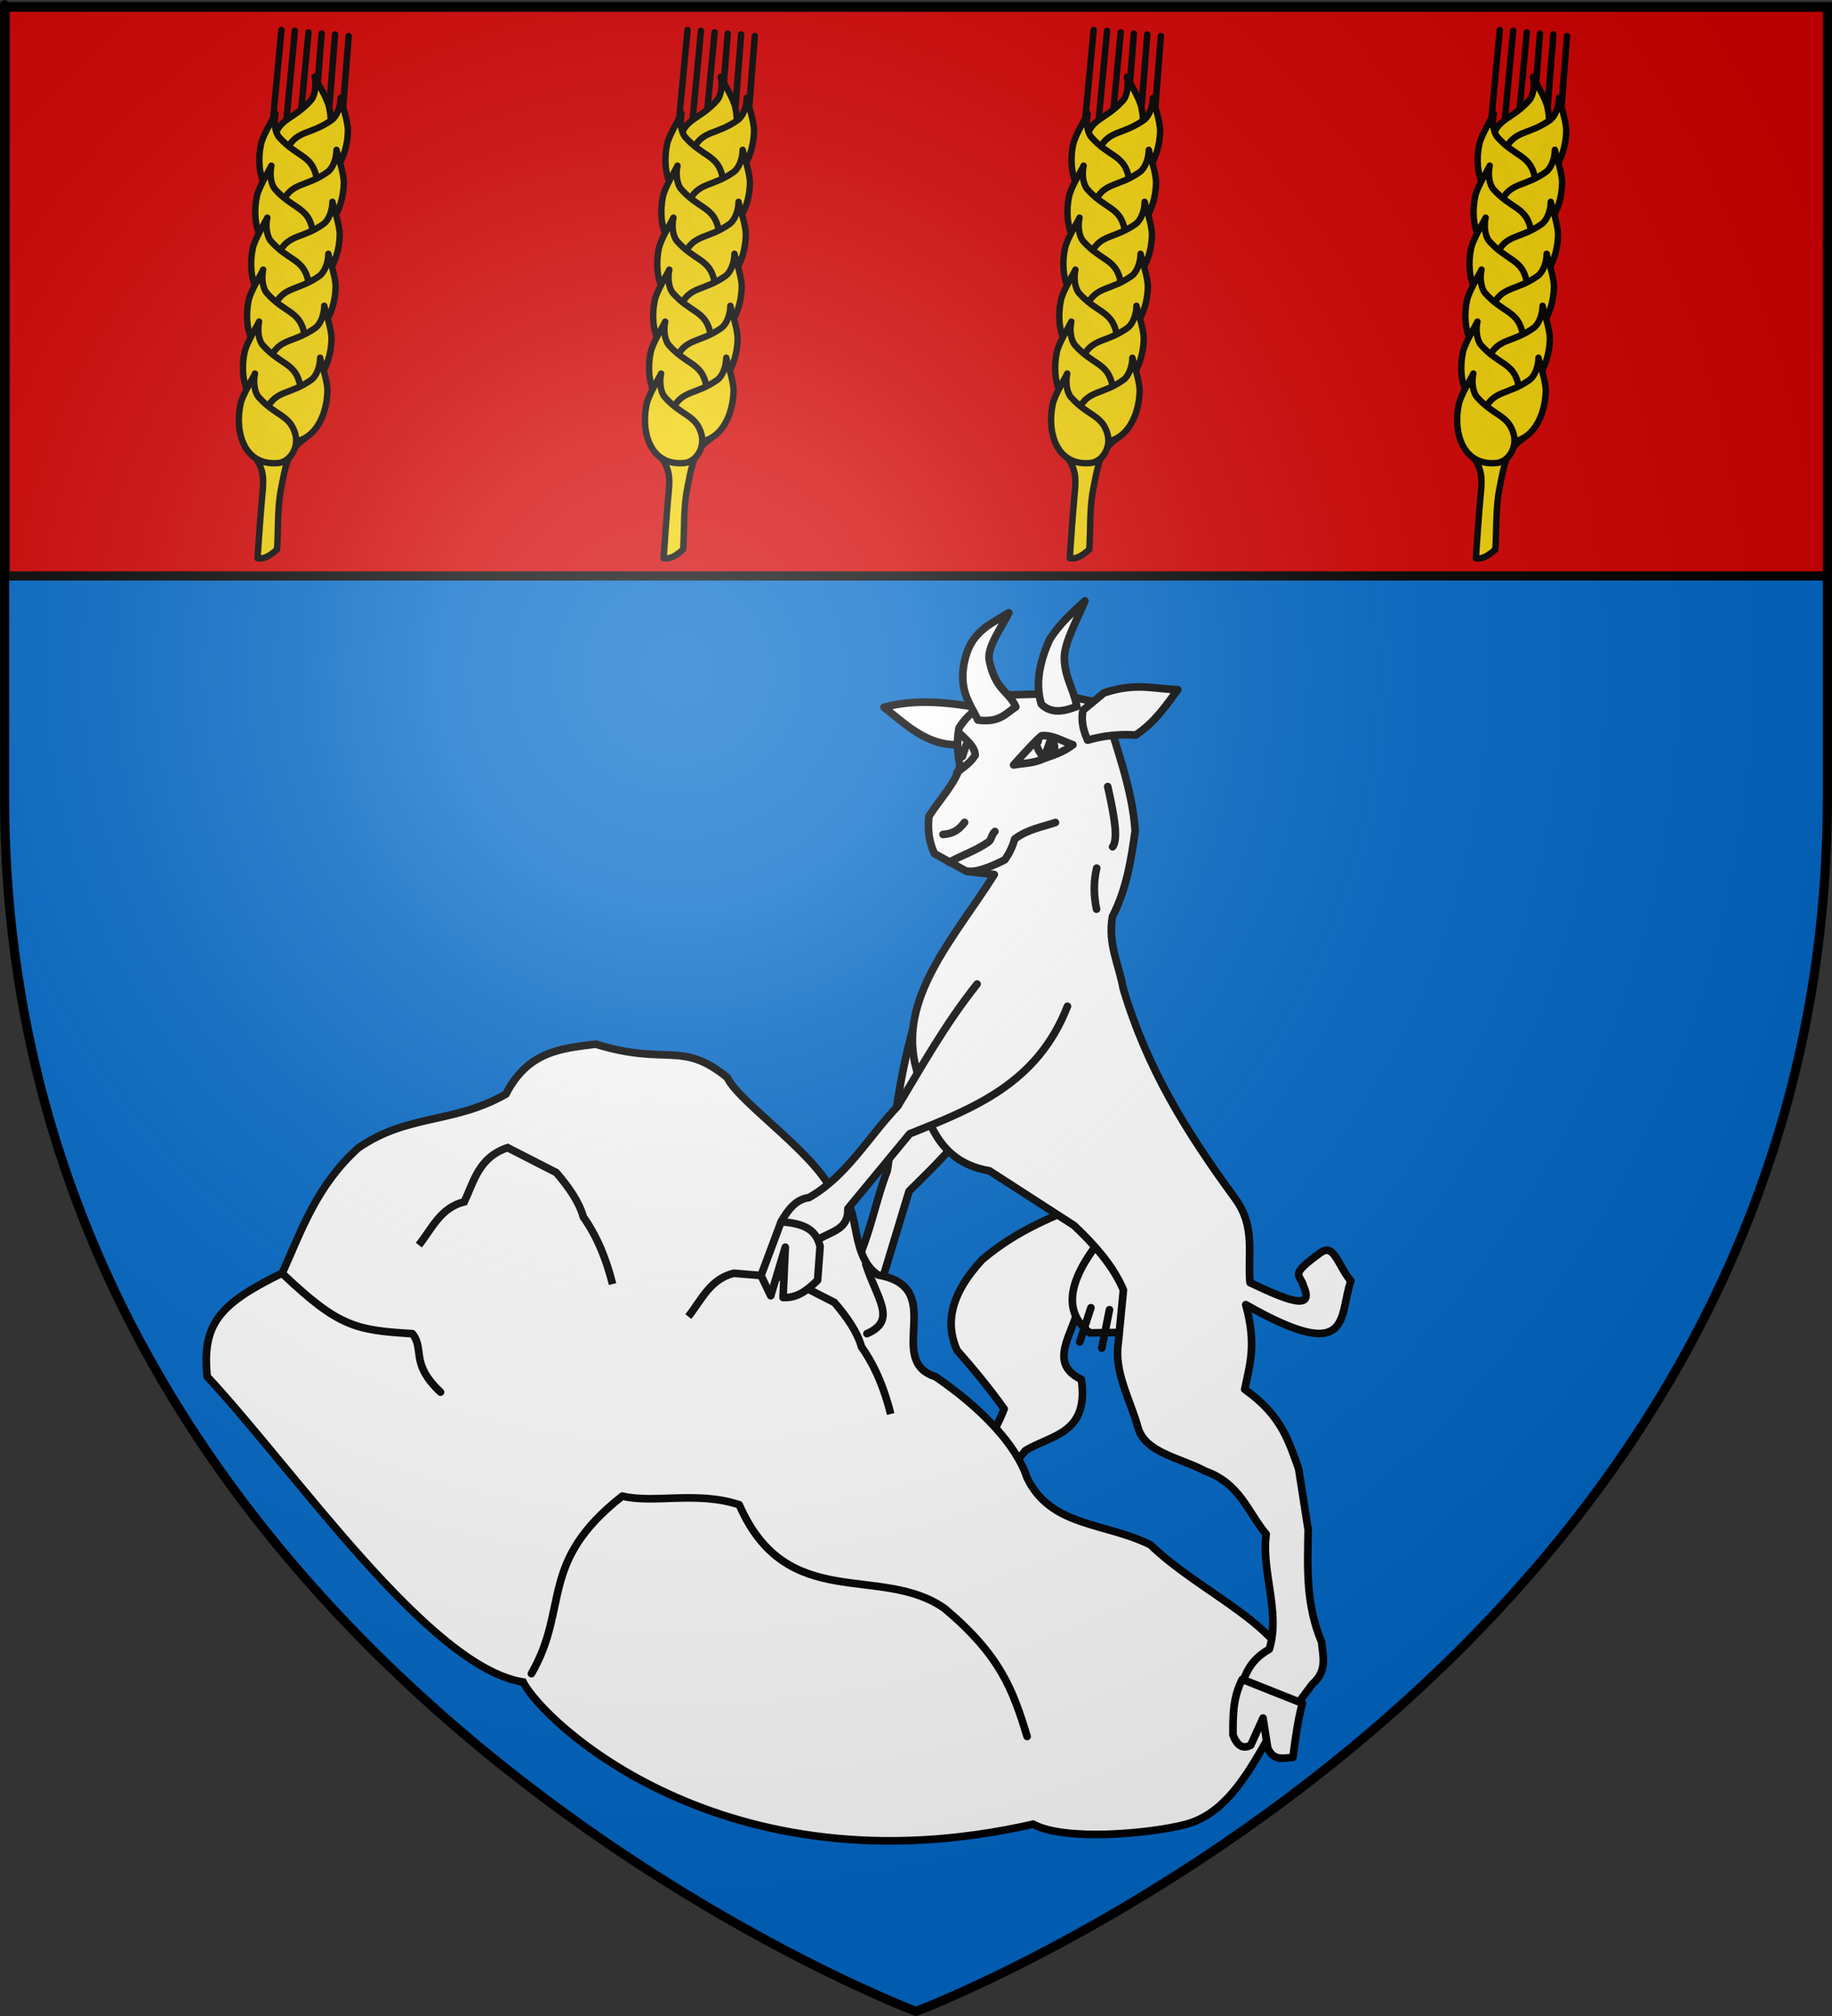
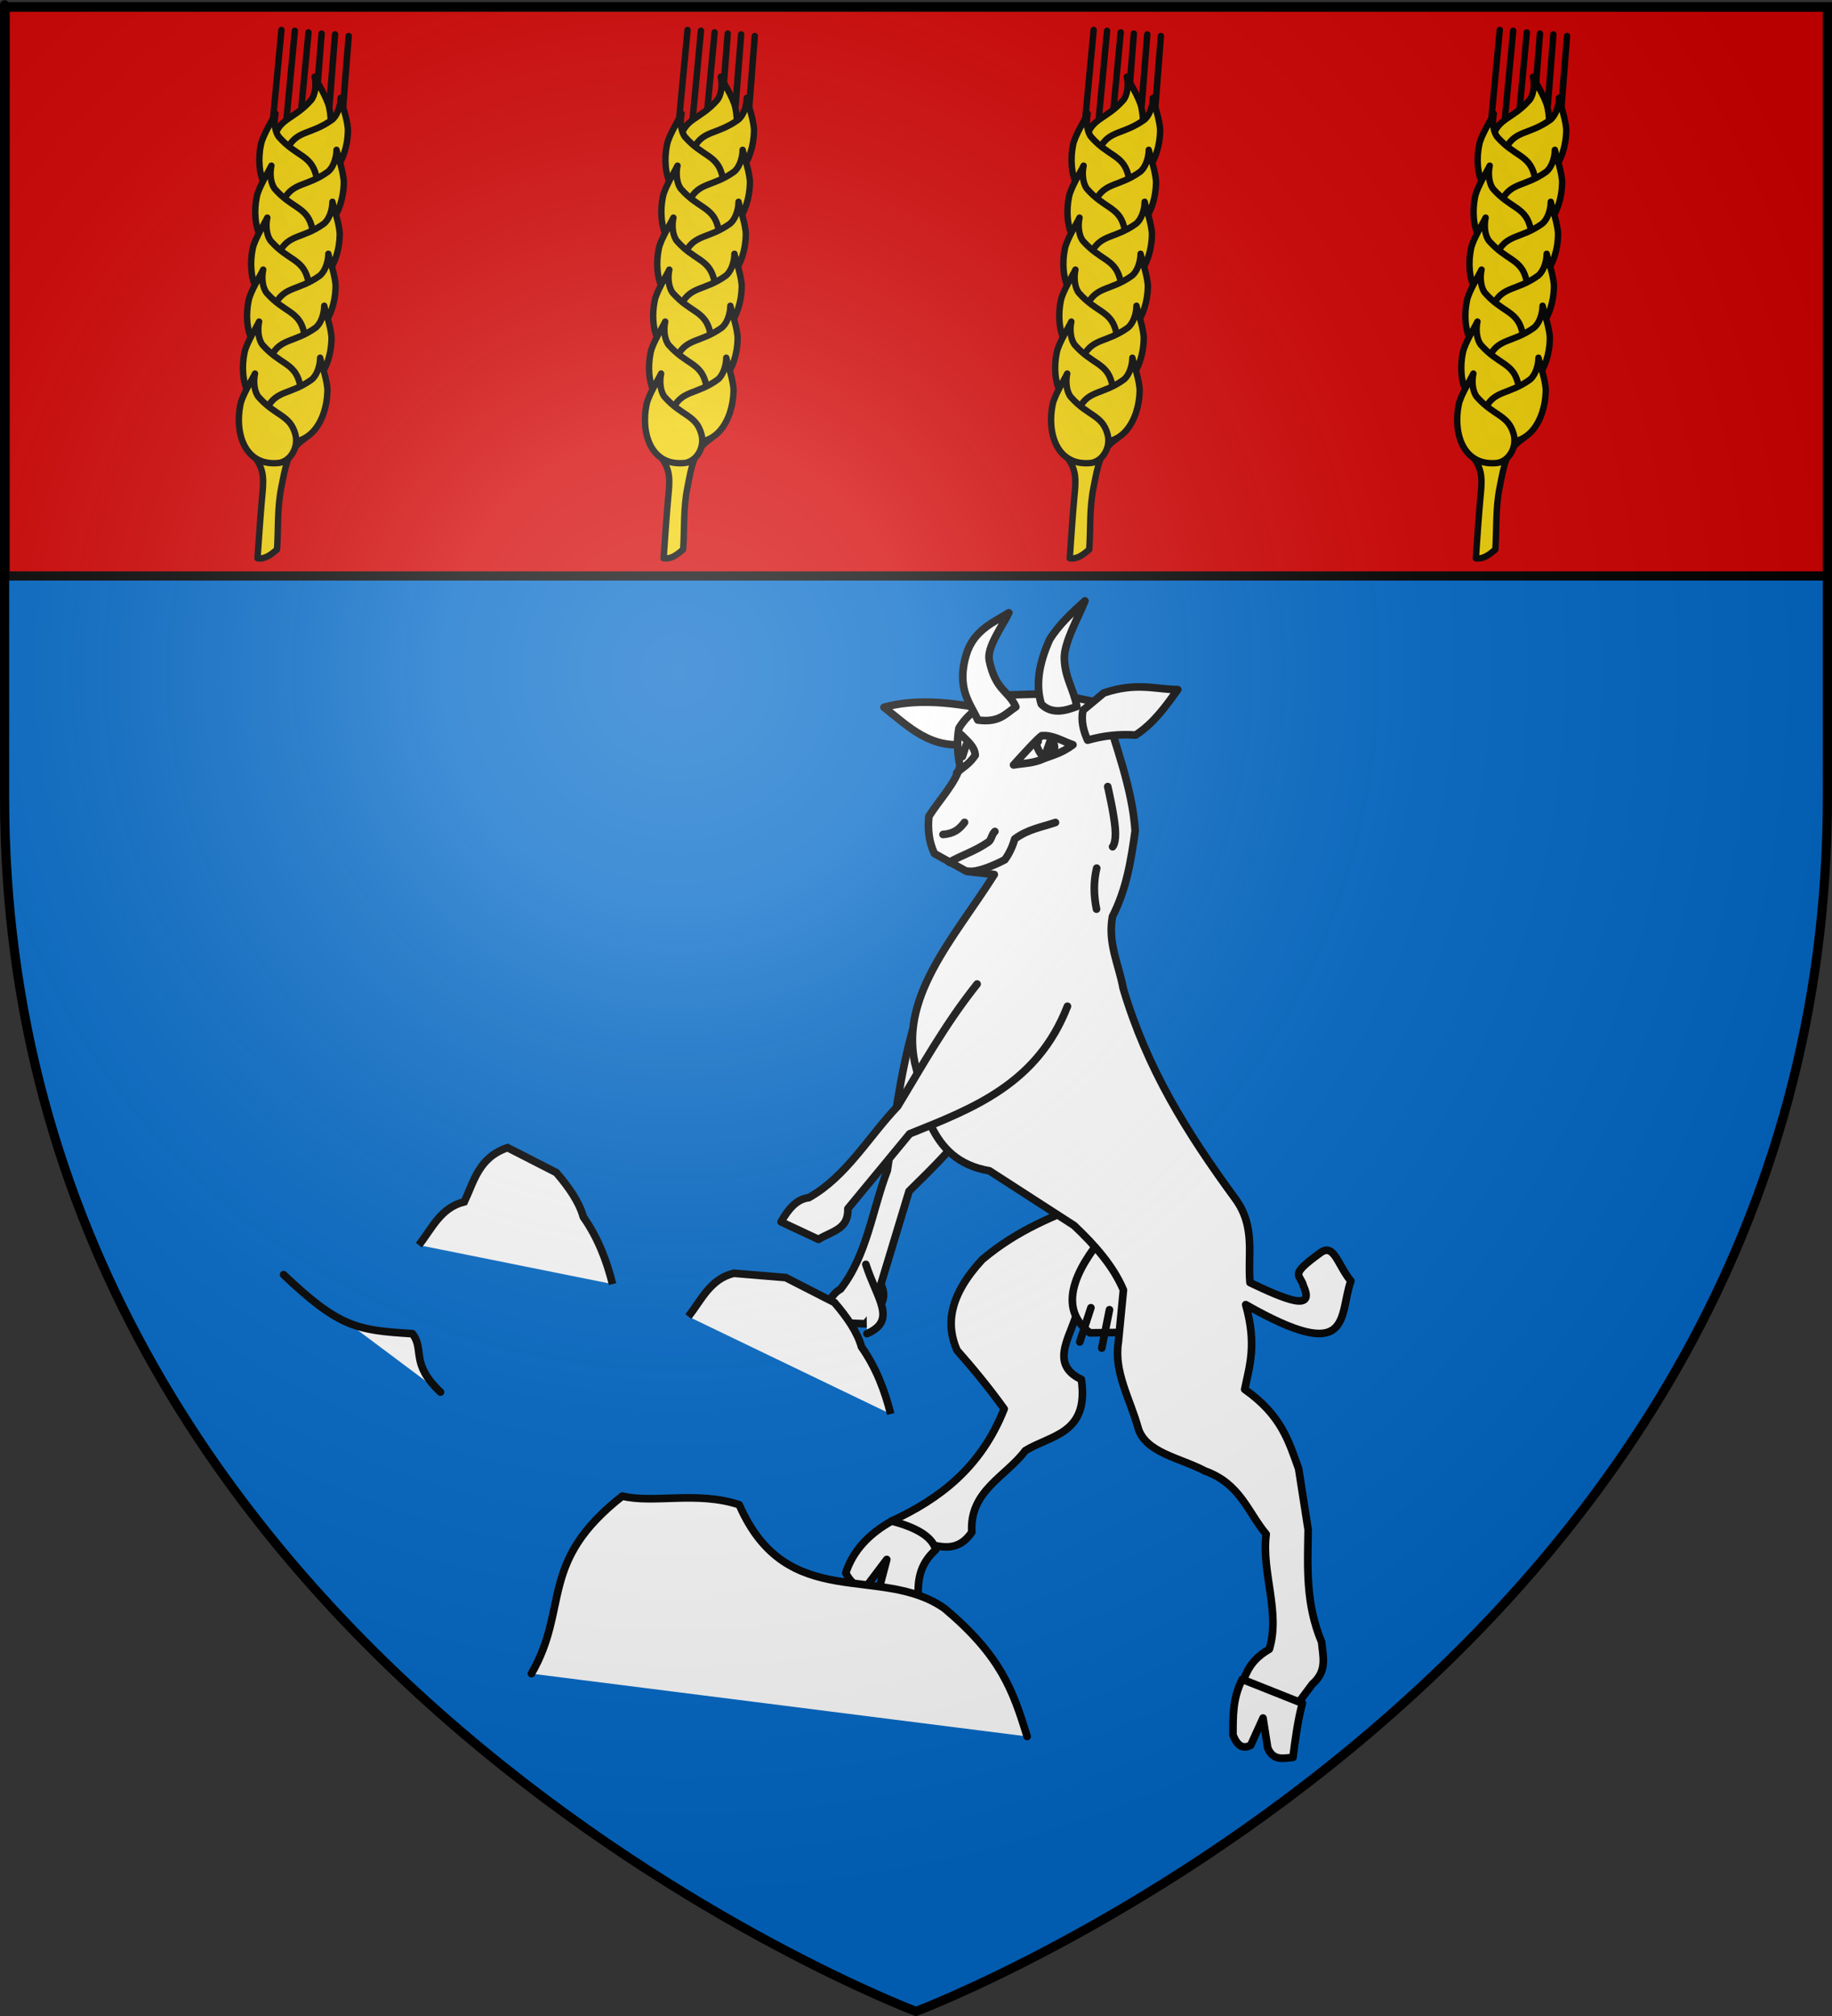
<svg xmlns="http://www.w3.org/2000/svg" xmlns:xlink="http://www.w3.org/1999/xlink" version="1.0" width="600" height="660" id="svg2">
  <rect width="100%" height="100%" fill="#333333" stroke="none" />
  <defs id="defs6">
    <linearGradient id="linearGradient2893">
      <stop style="stop-color:#ffffff;stop-opacity:0.314" offset="0" id="stop2895" />
      <stop style="stop-color:#ffffff;stop-opacity:0.251" offset="0.19" id="stop2897" />
      <stop style="stop-color:#6b6b6b;stop-opacity:0.125" offset="0.6" id="stop2901" />
      <stop style="stop-color:#000000;stop-opacity:0.125" offset="1" id="stop2899" />
    </linearGradient>
    <radialGradient cx="221.445" cy="226.331" r="300" fx="221.445" fy="226.331" id="radialGradient3163" xlink:href="#linearGradient2893" gradientUnits="userSpaceOnUse" gradientTransform="matrix(1.353,0,0,1.349,-77.629,-85.747)" />
  </defs>
  <g style="display:inline" id="layer3">
    <path d="M 300,658.5 C 300,658.5 598.5,546.18 598.5,260.728 C 598.5,-24.723 598.5,2.176 598.5,2.176 L 1.5,2.176 L 1.5,260.728 C 1.5,546.18 300,658.5 300,658.5 z " style="fill:#0169c9;fill-opacity:1;fill-rule:evenodd;stroke:none;stroke-width:1px;stroke-linecap:butt;stroke-linejoin:miter;stroke-opacity:1" id="path2855" />
    <rect width="597.093" height="186.192" x="1.704" y="2.365" style="fill:#d40000;fill-opacity:1;fill-rule:evenodd;stroke:#000000;stroke-width:3.008;stroke-linecap:round;stroke-linejoin:round;stroke-miterlimit:4;stroke-dasharray:none;stroke-opacity:1" id="rect2241" />
  </g>
  <g id="layer4">
    <g style="stroke:#000000;stroke-width:2.5;stroke-miterlimit:4;stroke-dasharray:none;stroke-opacity:1" id="g4026">
      <path d="M 357.379,393.163 C 345.48,398.019 333.582,402.342 321.683,412.36 C 310.781,424.166 309.752,433.656 313.423,442.042 C 318.575,447.877 323.727,454.088 328.878,461.253 C 321.2,480.653 307.555,490.74 292.067,497.95 L 305.827,505.919 C 310.229,506.84 314.558,507.077 318.28,501.613 C 317.459,488.033 329.437,483.45 335.796,474.917 C 344.154,469.754 356.744,469.529 354.17,451.606 C 342.784,446.227 351.678,436.388 353.167,427.877 C 363.784,431.777 368.396,426.046 377.578,424.283 L 357.379,393.163 z " style="fill:#ffffff;fill-rule:evenodd;stroke:#000000;stroke-width:2.5;stroke-linecap:round;stroke-linejoin:round;stroke-miterlimit:4;stroke-dasharray:none;stroke-opacity:1" id="path2231" />
      <path d="M 292.067,497.95 C 284.663,502.096 279.376,507.595 276.994,514.95 C 279.056,518.976 281.406,519.87 283.9,519.18 L 290.428,510.539 L 287.599,521.269 C 291.85,524.838 296.193,525.858 300.679,522.855 C 300.649,517.567 300.956,512.3 306.475,507.34 C 305.201,502.782 299.603,499.974 292.067,497.95 z " style="fill:#ffffff;fill-rule:evenodd;stroke:#000000;stroke-width:2.5;stroke-linecap:round;stroke-linejoin:round;stroke-miterlimit:4;stroke-dasharray:none;stroke-opacity:1" id="path2249" />
    </g>
    <use transform="matrix(0.923,-0.386,0.386,0.923,-120.54,162.36)" style="stroke:#000000;stroke-width:2.5;stroke-miterlimit:4;stroke-dasharray:none;stroke-opacity:1" id="use4080" x="0" y="0" width="600" height="660" xlink:href="#g4070" />
-     <path d="M 195.113,341.835 C 184.155,343.239 172.995,343.933 165.706,358.179 C 148.548,368.003 133.394,364.6 117.238,375.898 C 103.69,388.201 98.79,402.666 92.456,416.773 C 71.888,426.821 66.096,433.385 67.859,450.666 C 96.848,481.811 140.563,545.864 171.342,550.674 C 177.692,563.423 236.802,620.281 338.35,597.208 C 348.734,602.864 376.562,600.333 388.271,597.287 C 406.559,592.531 413.769,568.598 425.449,552.422 C 421.471,532.08 393.978,522.304 376.769,505.742 C 361.886,498.327 344.115,500.017 336.341,483.716 C 332.888,473.184 321.768,461.235 306.392,450.704 C 289.485,445.333 310.704,421.425 287.574,417.404 C 277.247,410.725 282.506,390.604 273.599,392.722 C 269.824,379.392 242.203,361.369 238.193,352.773 C 223.206,340.524 218.478,349.058 195.113,341.835 z " style="fill:#ffffff;fill-opacity:1;fill-rule:evenodd;stroke:#000000;stroke-width:2.5;stroke-linecap:butt;stroke-linejoin:miter;stroke-miterlimit:4;stroke-dasharray:none;stroke-opacity:1" id="path2234" />
    <path d="M 92.878,417.302 C 111.029,434.515 116.699,435.495 135.059,436.62 C 139.164,441.819 134.23,446.309 144.275,455.761" style="fill:#ffffff;fill-rule:evenodd;stroke:#000000;stroke-width:2.5;stroke-linecap:round;stroke-linejoin:round;stroke-miterlimit:4;stroke-dasharray:none;stroke-opacity:1" id="path3214" />
    <path d="M 283.577,413.935 C 287.243,425.385 293.942,432.226 283.931,436.62" style="fill:#ffffff;fill-rule:evenodd;stroke:#000000;stroke-width:2.5;stroke-linecap:round;stroke-linejoin:round;stroke-miterlimit:4;stroke-dasharray:none;stroke-opacity:1" id="path3218" />
    <path d="M 174.049,547.92 C 186.624,526.18 176.118,511.529 203.824,489.789 C 214.047,492.32 228.223,488.049 242.105,492.625 C 257.724,528.453 288.588,511.806 309.452,526.653 C 327.66,542.012 331.693,553.119 336.391,568.479" style="fill:#ffffff;fill-rule:evenodd;stroke:#000000;stroke-width:2.5;stroke-linecap:round;stroke-linejoin:round;stroke-miterlimit:4;stroke-dasharray:none;stroke-opacity:1" id="path3206" />
    <path d="M 225.435,431.02 C 229.727,425.624 232.535,418.744 240.322,416.842 L 257.336,418.26 L 273.287,426.412 C 277.458,431.257 280.801,436.101 282.148,440.945 C 286.935,447.738 289.757,455.187 291.719,462.922" style="fill:#ffffff;fill-rule:evenodd;stroke:#000000;stroke-width:2.5;stroke-linecap:butt;stroke-linejoin:miter;stroke-miterlimit:4;stroke-dasharray:none;stroke-opacity:1" id="path2622" />
    <path d="M 137.175,407.626 C 141.467,402.23 144.275,395.35 152.062,393.448 C 155.276,386.676 156.777,378.926 166.241,375.725 L 182.191,383.878 C 186.362,388.722 189.706,393.566 191.053,398.41 C 195.84,405.203 198.661,412.652 200.623,420.387" style="fill:#ffffff;fill-rule:evenodd;stroke:#000000;stroke-width:2.5;stroke-linecap:butt;stroke-linejoin:miter;stroke-miterlimit:4;stroke-dasharray:none;stroke-opacity:1" id="path3593" />
    <g style="stroke:#000000;stroke-width:2.5;stroke-miterlimit:4;stroke-dasharray:none;stroke-opacity:1" id="g4050">
      <path d="M 320.81,231.693 C 310.189,229.887 299.643,228.781 289.51,231.552 C 297.619,237.914 305.01,245.651 317.594,243.457 L 320.81,231.693 z " style="fill:#ffffff;fill-rule:evenodd;stroke:#000000;stroke-width:2.5;stroke-linecap:round;stroke-linejoin:round;stroke-miterlimit:4;stroke-dasharray:none;stroke-opacity:1" id="path2233" />
      <path d="M 363.044,402.749 C 354.365,412.773 344.805,427.187 356.963,436.353 L 372.041,436.151" style="fill:#ffffff;fill-rule:evenodd;stroke:#000000;stroke-width:2.5;stroke-linecap:round;stroke-linejoin:round;stroke-miterlimit:4;stroke-dasharray:none;stroke-opacity:1" id="path3229" />
      <path d="M 314.073,238.37 C 313.25,242.788 313.629,246.831 314.398,250.75 C 313.239,256.005 307.723,261.724 304.235,267.227 C 303.777,271.414 304.204,275.507 306.034,279.451 L 316.587,285.279 L 325.634,286.301 C 312.563,307.027 293.592,327.057 300.152,350.097 L 304.936,368.628 C 308.434,375.772 313.678,381.549 324.05,383.306 L 351.78,401.208 C 358.654,407.704 364.645,414.523 367.935,422.331 L 366.277,439.391 C 364.71,449.159 370.19,458.176 372.748,467.505 C 375.195,475.684 386.713,477.315 394.606,481.563 C 406.21,485.712 408.621,495.015 414.689,502.267 C 413.089,514.702 419.404,527.724 415.718,539.899 C 407.518,544.646 408.085,549.911 404.907,554.955 L 424.194,558.86 L 429.845,551.305 C 434.827,546.964 433.249,542.236 432.851,537.577 C 427.573,525.094 428.249,512.963 428.437,500.803 L 425.31,480.775 C 422.111,472.115 419.879,463.449 407.651,454.848 C 409.221,447.111 411.678,440.322 407.985,427.117 C 443.206,447.168 438.4,430.843 442.424,419.361 C 438.139,414.191 436.987,407.097 432.666,409.972 C 421.714,417.861 425.939,416.963 426.89,421.016 C 430.86,429.626 420.719,425.307 409.39,419.901 C 408.539,410.861 411.356,401.698 404.556,392.417 C 388.63,370.675 375.694,349.958 367.837,323.519 C 366.47,315.779 362.749,308.98 364.344,300.055 C 368.936,291.109 370.469,281.552 371.779,271.95 C 370.835,258.083 365.404,244.217 361.388,230.35 L 345.643,227.061 L 326.336,227.628 C 322.248,231.209 317.885,232.202 314.073,238.37 z " style="fill:#ffffff;fill-rule:evenodd;stroke:#000000;stroke-width:2.5;stroke-linecap:round;stroke-linejoin:round;stroke-miterlimit:4;stroke-dasharray:none;stroke-opacity:1" id="path2222" />
      <path d="M 354.67,232.555 C 353.993,236.073 354.838,239.256 356.208,242.323 C 361.347,240.846 366.583,240.276 371.92,240.65 C 377.876,236.782 381.766,231.246 385.729,225.77 C 378.062,225.632 372.166,223.3 361.513,226.861 L 354.67,232.555 z " style="fill:#ffffff;fill-rule:evenodd;stroke:#000000;stroke-width:2.5;stroke-linecap:round;stroke-linejoin:round;stroke-miterlimit:4;stroke-dasharray:none;stroke-opacity:1" id="path2235" />
      <path d="M 320.247,235.726 C 327.383,236.701 329.402,233.544 332.699,231.42 C 330.395,226.146 326.035,226.114 324.002,216.207 C 323.123,211.921 328.23,205.091 330.41,200.609 C 325.603,203.653 318.883,206.253 316.472,214.278 C 313.076,225.584 317.93,230.451 320.247,235.726 z " style="fill:#ffffff;fill-rule:evenodd;stroke:#000000;stroke-width:2.5;stroke-linecap:round;stroke-linejoin:round;stroke-miterlimit:4;stroke-dasharray:none;stroke-opacity:1" id="path2237" />
      <path d="M 341.047,230.531 C 339.086,224.279 340.267,217.153 343.76,209.385 C 346.875,204.373 351.117,200.571 355.323,196.731 C 353.124,202.262 348.412,210.376 348.597,215.697 C 348.82,222.117 351.647,225.561 352.672,231.278 C 348.85,232.743 344.521,233.939 341.047,230.531 z " style="fill:#ffffff;fill-rule:evenodd;stroke:#000000;stroke-width:2.5;stroke-linecap:round;stroke-linejoin:round;stroke-miterlimit:4;stroke-dasharray:none;stroke-opacity:1" id="path2239" />
      <path d="M 317.078,285.226 C 321.111,285.79 329.092,281.463 329.092,281.463 C 330.823,279.058 331.701,276.787 332.34,274.662 C 336.633,271.448 341.198,270.793 345.67,269.269" style="fill:none;fill-rule:evenodd;stroke:#000000;stroke-width:2.5;stroke-linecap:round;stroke-linejoin:round;stroke-miterlimit:4;stroke-dasharray:none;stroke-opacity:1" id="path2241" />
      <path d="M 331.955,250.427 C 335.784,246.213 339.713,241.864 341.154,240.862 C 344.8,240.529 348.016,242.666 351.402,243.829 C 347.705,246.569 344.938,247.186 341.948,248.312 C 338.532,249.943 335.274,249.86 331.955,250.427 z " style="fill:none;fill-rule:evenodd;stroke:#000000;stroke-width:2.5;stroke-linecap:round;stroke-linejoin:round;stroke-miterlimit:4;stroke-dasharray:none;stroke-opacity:1" id="path2243" />
      <path d="M 362.792,257.513 C 362.792,257.513 364.838,266.234 365.238,271.157 C 365.639,276.08 364.393,277.206 364.393,277.206" style="fill:none;fill-rule:evenodd;stroke:#000000;stroke-width:2.5;stroke-linecap:round;stroke-linejoin:round;stroke-miterlimit:4;stroke-dasharray:none;stroke-opacity:1" id="path2245" />
      <path d="M 359.181,284.217 C 358.099,288.689 358.199,293.16 359.12,297.632" style="fill:none;fill-rule:evenodd;stroke:#000000;stroke-width:2.5;stroke-linecap:round;stroke-linejoin:round;stroke-miterlimit:4;stroke-dasharray:none;stroke-opacity:1" id="path2247" />
      <path d="M 406.839,549.783 L 426.544,557.616 C 425.061,563.15 424.236,569.216 423.465,575.325 C 420.293,575.637 416.941,576.535 415.19,572.234 L 413.653,562.465 L 409.632,571.336 C 406.889,572.826 405.082,571.277 403.812,567.983 C 403.836,562.021 403.643,556.083 406.839,549.783 z " style="fill:#ffffff;fill-rule:evenodd;stroke:#000000;stroke-width:2.5;stroke-linecap:round;stroke-linejoin:round;stroke-miterlimit:4;stroke-dasharray:none;stroke-opacity:1" id="path2253" />
      <path d="M 308.844,273.192 C 312.339,272.903 314.028,271.663 315.904,269.229" style="fill:none;fill-rule:evenodd;stroke:#000000;stroke-width:2.5;stroke-linecap:round;stroke-linejoin:round;stroke-miterlimit:4;stroke-dasharray:none;stroke-opacity:1" id="path2257" />
      <path d="M 357.289,428.129 L 353.64,439.329" style="fill:none;fill-rule:evenodd;stroke:#000000;stroke-width:2.5;stroke-linecap:round;stroke-linejoin:round;stroke-miterlimit:4;stroke-dasharray:none;stroke-opacity:1" id="path3231" />
      <path d="M 363.365,428.782 L 360.841,441.341" style="fill:none;fill-rule:evenodd;stroke:#000000;stroke-width:2.5;stroke-linecap:round;stroke-linejoin:round;stroke-miterlimit:4;stroke-dasharray:none;stroke-opacity:1" id="path3233" />
      <path d="M 339.988,242.785 C 338.369,244.011 341.878,248.202 341.968,248.193 L 344.195,241.898 C 345.122,243.016 345.65,244.244 345.219,245.739" style="fill:none;fill-rule:evenodd;stroke:#000000;stroke-width:2.5;stroke-linecap:round;stroke-linejoin:round;stroke-miterlimit:4;stroke-dasharray:none;stroke-opacity:1" id="path3235" />
      <path d="M 314.818,240.551 C 316.849,242.618 319.301,244.543 319.396,247.261 C 317.306,250.35 315.351,251.163 313.335,252.999" style="fill:none;fill-rule:evenodd;stroke:#000000;stroke-width:2.5;stroke-linecap:round;stroke-linejoin:round;stroke-miterlimit:4;stroke-dasharray:none;stroke-opacity:1" id="path3237" />
      <path d="M 316.406,243.957 L 315.189,247.686" style="fill:none;fill-rule:evenodd;stroke:#000000;stroke-width:2.5;stroke-linecap:round;stroke-linejoin:round;stroke-miterlimit:4;stroke-dasharray:none;stroke-opacity:1" id="path3239" />
      <path d="M 310.891,282.299 C 315.219,279.843 319.254,278.727 323.719,275.643 C 324.684,274.977 324.821,273.096 325.833,272.213" style="fill:none;fill-rule:evenodd;stroke:#000000;stroke-width:2.5;stroke-linecap:round;stroke-linejoin:round;stroke-miterlimit:4;stroke-dasharray:none;stroke-opacity:1" id="path3259" />
    </g>
    <g transform="matrix(0.995,-0.101,0.101,0.995,-9.819,10.776)" style="stroke:#000000;stroke-width:2.1;stroke-miterlimit:4;stroke-dasharray:none;stroke-opacity:1" id="g3770">
      <path d="M 92.156,9.812 L 88.625,47.156 L 92.156,9.812 z M 105.312,11 C 105.332,11.24 103.803,28.949 103.51,34.19 L 105.312,11 z " transform="matrix(0.995,0.101,-0.101,0.995,10.854,-9.733)" style="fill:none;fill-opacity:0.75;fill-rule:evenodd;stroke:#000000;stroke-width:2.1;stroke-linecap:round;stroke-linejoin:round;stroke-miterlimit:4;stroke-dasharray:none;stroke-opacity:1" id="path5895" />
      <use transform="translate(8.736,1.686)" id="use3236" x="0" y="0" width="600" height="660" xlink:href="#path5895" />
      <use transform="translate(4.344,0.707)" id="use3234" x="0" y="0" width="600" height="660" xlink:href="#path5895" />
      <path d="M 99.989,53.96 C 96.225,52.856 94.131,48.08 95.746,43.977 C 98.127,37.932 102.674,38.875 108.815,33.243 C 110.327,31.856 111.174,28.608 110.823,25.659 C 111.497,27.611 114.232,33.034 114.561,36.183 C 115.553,45.653 111.18,56.401 99.989,53.96 z " style="fill:#f2d207;fill-opacity:0.991;fill-rule:evenodd;stroke:#000000;stroke-width:2.1;stroke-linecap:round;stroke-linejoin:round;stroke-miterlimit:4;stroke-dasharray:none;stroke-opacity:1" id="path5905" />
      <g transform="translate(1.8715435e-6,-1.849465e-5)" style="fill:#339900" id="g2242">
        <use transform="matrix(0.974,0.225,-0.225,0.974,16.431,-16.528)" id="use2256" x="0" y="0" width="600" height="660" xlink:href="#path5905" />
        <use transform="matrix(-0.98,-0.2,-0.2,0.98,210.591,33.424)" id="use2258" x="0" y="0" width="600" height="660" xlink:href="#path5905" />
      </g>
      <path d="M 78.247,146.86 C 81.863,151.867 80.77,155.951 79.794,160.954 C 78.716,166.475 77.146,175.625 76.298,180.605 C 78.677,181.231 80.822,179.88 82.95,178.381 C 84.07,171.852 84.314,165.043 86.356,158.433 C 88.496,151.503 89.601,146.37 95.619,143.209 L 78.247,146.86 z " style="fill:#f2d207;fill-opacity:1;fill-rule:evenodd;stroke:#000000;stroke-width:2.1;stroke-linecap:round;stroke-linejoin:round;stroke-miterlimit:4;stroke-dasharray:none;stroke-opacity:1" id="path5939" />
      <use transform="translate(-3.053,16.792)" id="use2246" x="0" y="0" width="600" height="660" xlink:href="#g2242" />
      <use transform="translate(-6.106,33.584)" id="use2248" x="0" y="0" width="600" height="660" xlink:href="#g2242" />
      <use transform="translate(-9.159,50.376)" id="use2250" x="0" y="0" width="600" height="660" xlink:href="#g2242" />
      <use transform="translate(-12.212,67.168)" id="use2252" x="0" y="0" width="600" height="660" xlink:href="#g2242" />
      <use transform="translate(-15.265,83.96)" id="use2254" x="0" y="0" width="600" height="660" xlink:href="#g2242" />
    </g>
    <use transform="translate(399.018,0)" id="use3798" x="0" y="0" width="600" height="660" xlink:href="#g3770" />
    <use transform="translate(266.012,0)" id="use3800" x="0" y="0" width="600" height="660" xlink:href="#g3770" />
    <use transform="translate(133.006,0)" id="use3802" x="0" y="0" width="600" height="660" xlink:href="#g3770" />
    <g style="stroke:#000000;stroke-width:2.5;stroke-miterlimit:4;stroke-dasharray:none;stroke-opacity:1" id="g4070">
      <path d="M 320.019,322.157 C 309.404,335.497 302.096,348.836 293.99,362.175 C 284.378,372.249 277.167,385.207 264.898,392.09 C 260.876,392.554 258.156,395.871 255.81,400.011 L 268.048,405.744 C 272.727,402.94 277.897,402.436 277.697,395.693 L 297.93,371.19 C 318.729,362.854 339.74,354.85 349.597,329.435" style="fill:#ffffff;fill-rule:evenodd;stroke:#000000;stroke-width:2.5;stroke-linecap:round;stroke-linejoin:round;stroke-miterlimit:4;stroke-dasharray:none;stroke-opacity:1" id="path2229" />
-       <path d="M 255.81,400.011 L 249.241,417.595 L 252.429,424.207 L 257.191,408.306 L 256.462,424.771 C 261.035,425.068 264.508,422.363 267.775,419.096 L 268.589,408.085 C 267.578,404.079 265.397,400.547 255.81,400.011 z " style="fill:#ffffff;fill-rule:evenodd;stroke:#000000;stroke-width:2.5;stroke-linecap:round;stroke-linejoin:round;stroke-miterlimit:4;stroke-dasharray:none;stroke-opacity:1" id="path2251" />
    </g>
  </g>
  <g id="layer2">
    <path d="M 300,658.5 C 300,658.5 598.5,546.18 598.5,260.728 C 598.5,-24.723 598.5,2.176 598.5,2.176 L 1.5,2.176 L 1.5,260.728 C 1.5,546.18 300,658.5 300,658.5 z " style="opacity:1;fill:url(#radialGradient3163);fill-opacity:1;fill-rule:evenodd;stroke:none;stroke-width:1px;stroke-linecap:butt;stroke-linejoin:miter;stroke-opacity:1" id="path2875" />
  </g>
  <g id="layer1">
    <path d="M 300,658.5 C 300,658.5 1.5,546.18 1.5,260.728 C 1.5,-24.723 1.5,2.176 1.5,2.176 L 598.5,2.176 L 598.5,260.728 C 598.5,546.18 300,658.5 300,658.5 z " style="opacity:1;fill:none;fill-opacity:1;fill-rule:evenodd;stroke:#000000;stroke-width:3;stroke-linecap:butt;stroke-linejoin:miter;stroke-miterlimit:4;stroke-dasharray:none;stroke-opacity:1" id="path1411" />
  </g>
</svg>